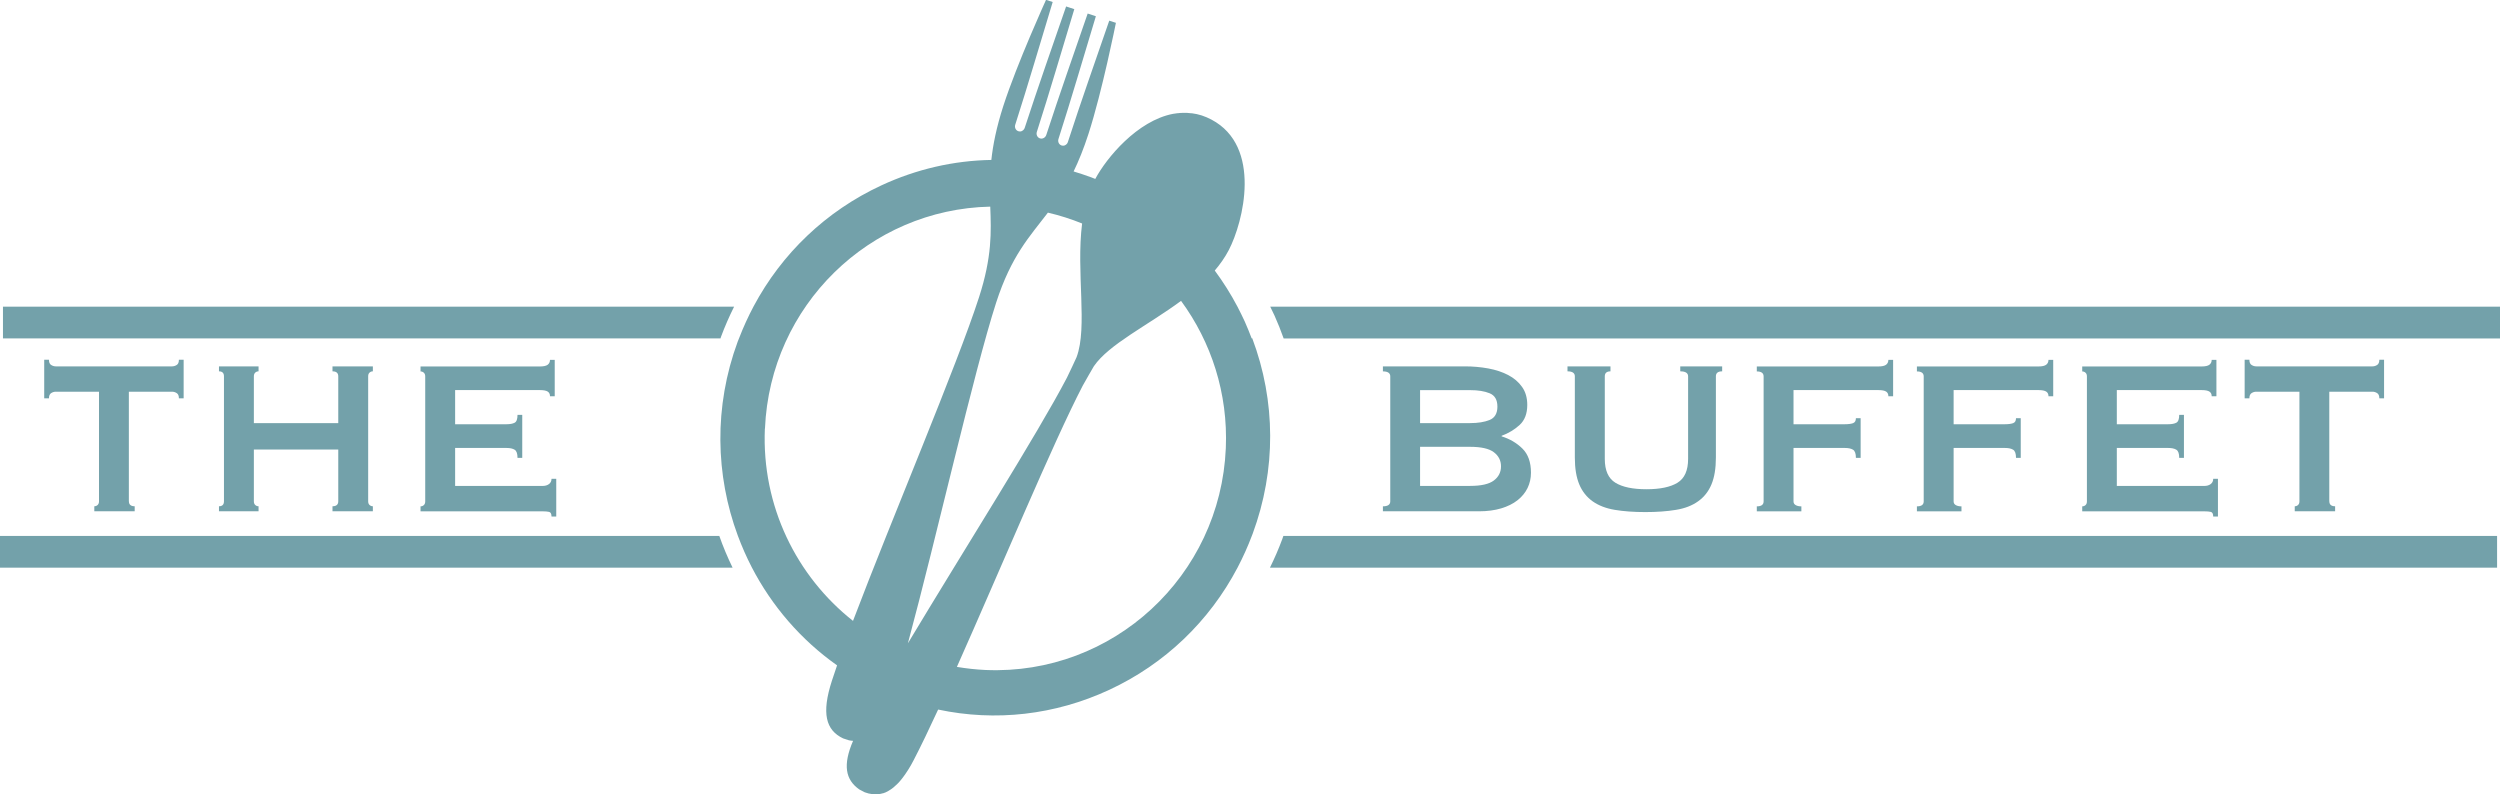
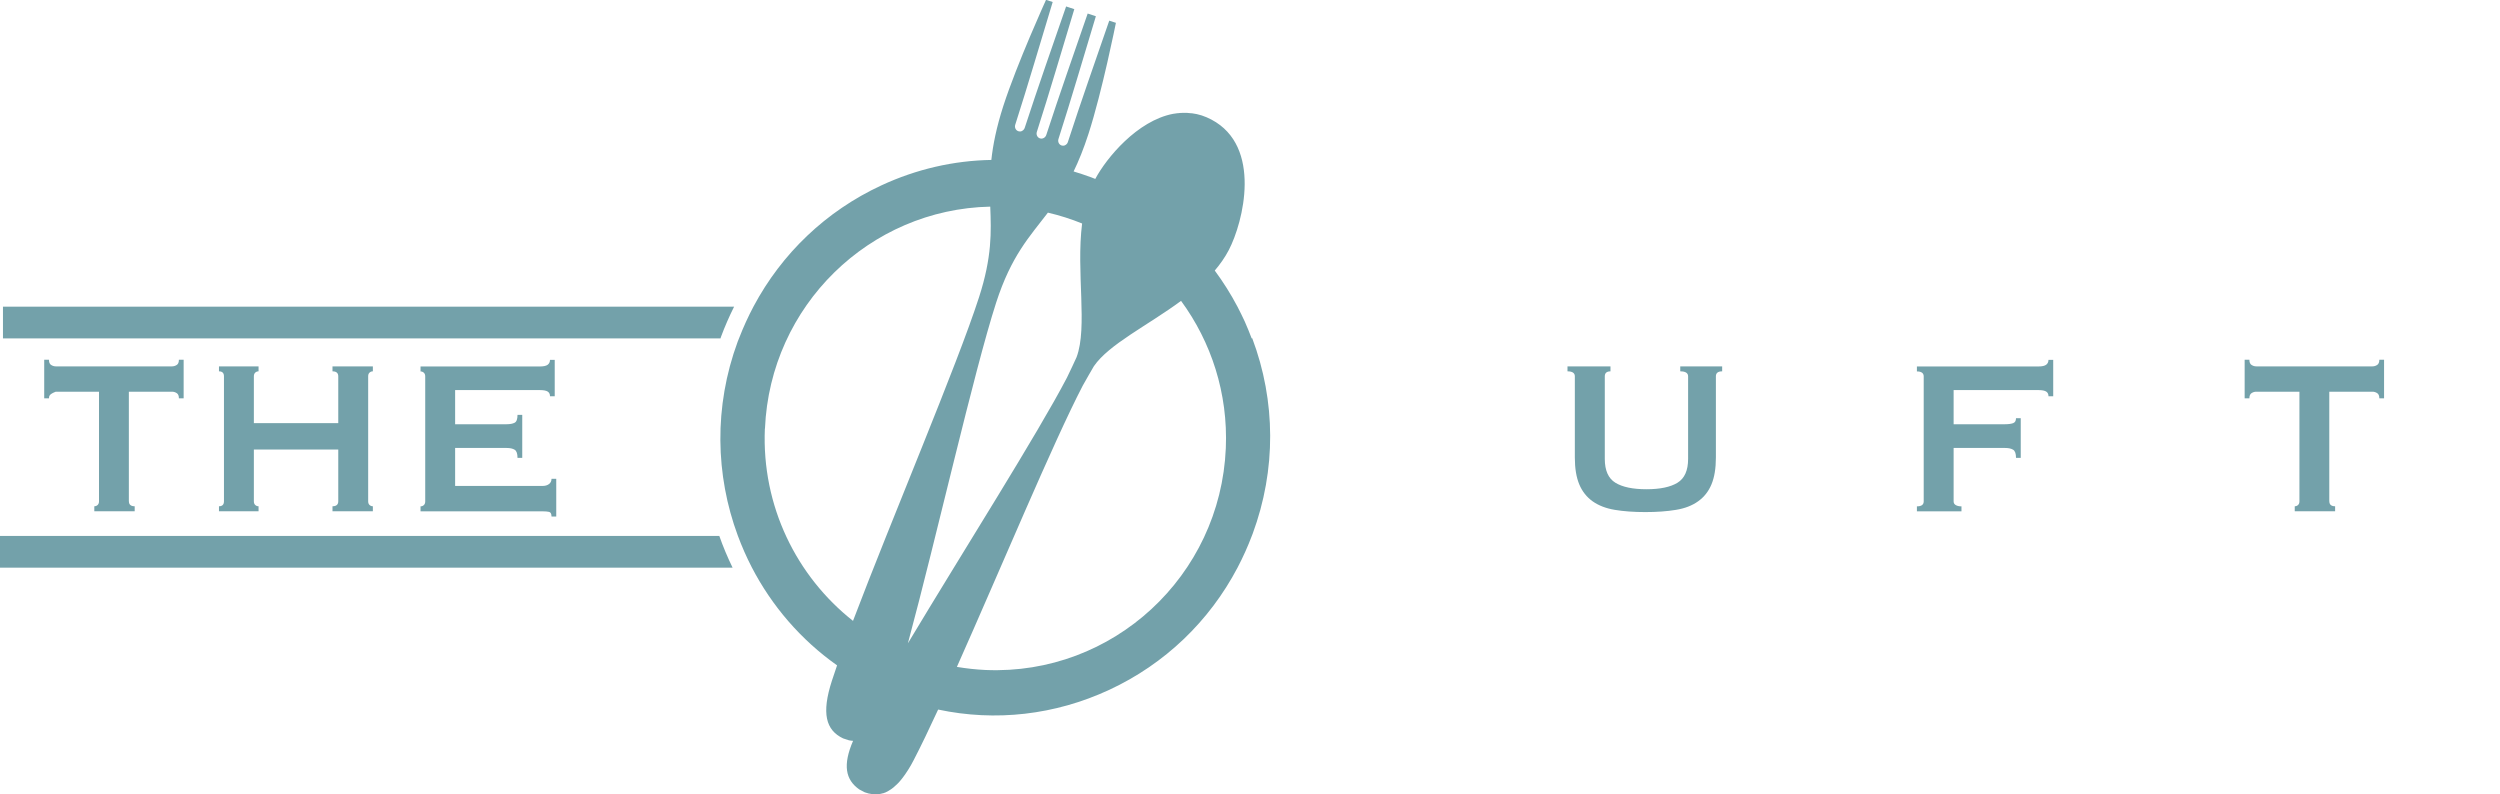
<svg xmlns="http://www.w3.org/2000/svg" width="236" height="75" viewBox="0 0 236 75" fill="none">
  <g clip-path="url(#clip0_361_1828)">
-     <path d="M12.169 47.323C12.169 47.634 12.351 47.792 12.714 47.792V48.261H8.903V47.792C9.02 47.792 9.122 47.755 9.211 47.676C9.299 47.597 9.346 47.481 9.346 47.323V36.977H5.264C5.115 36.977 4.971 37.019 4.831 37.108C4.691 37.196 4.622 37.358 4.622 37.6H4.174V33.962H4.622C4.622 34.204 4.691 34.371 4.831 34.455C4.971 34.543 5.115 34.585 5.264 34.585H16.245C16.395 34.585 16.539 34.543 16.679 34.455C16.819 34.367 16.888 34.204 16.888 33.962H17.336V37.6H16.888C16.888 37.358 16.819 37.191 16.679 37.108C16.539 37.019 16.395 36.977 16.245 36.977H12.164V47.323H12.169Z" fill="#73A1AA" />
+     <path d="M12.169 47.323C12.169 47.634 12.351 47.792 12.714 47.792V48.261H8.903V47.792C9.02 47.792 9.122 47.755 9.211 47.676C9.299 47.597 9.346 47.481 9.346 47.323V36.977H5.264C4.691 37.196 4.622 37.358 4.622 37.6H4.174V33.962H4.622C4.622 34.204 4.691 34.371 4.831 34.455C4.971 34.543 5.115 34.585 5.264 34.585H16.245C16.395 34.585 16.539 34.543 16.679 34.455C16.819 34.367 16.888 34.204 16.888 33.962H17.336V37.6H16.888C16.888 37.358 16.819 37.191 16.679 37.108C16.539 37.019 16.395 36.977 16.245 36.977H12.164V47.323H12.169Z" fill="#73A1AA" />
    <path d="M31.932 35.523C31.932 35.212 31.75 35.054 31.387 35.054V34.585H35.198V35.054C35.081 35.054 34.979 35.091 34.89 35.17C34.797 35.249 34.755 35.365 34.755 35.523V47.323C34.755 47.481 34.802 47.597 34.89 47.676C34.979 47.755 35.086 47.792 35.198 47.792V48.261H31.387V47.792C31.75 47.792 31.932 47.634 31.932 47.323V42.436H23.965V47.323C23.965 47.481 24.012 47.597 24.1 47.676C24.189 47.755 24.296 47.792 24.408 47.792V48.261H20.671V47.792C20.983 47.792 21.142 47.634 21.142 47.323V35.523C21.142 35.212 20.983 35.054 20.671 35.054V34.585H24.408V35.054C24.291 35.054 24.189 35.091 24.1 35.17C24.012 35.249 23.965 35.365 23.965 35.523V39.941H31.932V35.523Z" fill="#73A1AA" />
    <path d="M51.919 37.395C51.919 37.205 51.849 37.061 51.709 36.968C51.569 36.875 51.327 36.824 50.977 36.824H42.964V40.048H47.814C48.145 40.048 48.401 40.002 48.583 39.904C48.764 39.811 48.853 39.56 48.853 39.165H49.3V43.221H48.853C48.853 42.821 48.764 42.566 48.583 42.454C48.401 42.343 48.145 42.287 47.814 42.287H42.964V45.873H51.224C51.471 45.873 51.672 45.813 51.83 45.692C51.988 45.571 52.063 45.404 52.063 45.2H52.51V48.763H52.063C52.063 48.503 51.984 48.354 51.83 48.321C51.672 48.284 51.471 48.27 51.224 48.27H39.698V47.801C39.815 47.801 39.917 47.764 40.006 47.685C40.094 47.606 40.141 47.49 40.141 47.332V35.533C40.141 35.375 40.094 35.259 40.006 35.18C39.917 35.101 39.81 35.063 39.698 35.063V34.594H50.977C51.322 34.594 51.569 34.538 51.709 34.427C51.849 34.316 51.919 34.162 51.919 33.972H52.366V37.405H51.919V37.395Z" fill="#73A1AA" />
-     <path d="M138.285 34.585C139.044 34.585 139.776 34.65 140.488 34.78C141.197 34.91 141.826 35.119 142.371 35.403C142.916 35.686 143.354 36.062 143.68 36.522C144.011 36.982 144.174 37.549 144.174 38.227C144.174 39.04 143.936 39.672 143.456 40.113C142.976 40.554 142.408 40.898 141.751 41.14V41.191C142.524 41.432 143.181 41.818 143.717 42.347C144.253 42.877 144.523 43.634 144.523 44.624C144.523 45.144 144.416 45.622 144.202 46.068C143.987 46.51 143.67 46.895 143.251 47.225C142.832 47.555 142.315 47.81 141.704 47.992C141.094 48.173 140.4 48.266 139.627 48.266H130.546V47.797C131.008 47.797 131.241 47.639 131.241 47.327V35.528C131.241 35.217 131.008 35.059 130.546 35.059V34.59H138.289L138.285 34.585ZM138.779 39.941C139.519 39.941 140.134 39.844 140.624 39.644C141.108 39.444 141.355 39.026 141.355 38.385C141.355 37.744 141.113 37.326 140.624 37.126C140.139 36.926 139.524 36.829 138.779 36.829H134.055V39.946H138.779V39.941ZM138.779 45.869C139.818 45.869 140.563 45.701 141.015 45.362C141.467 45.023 141.695 44.577 141.695 44.024C141.695 43.472 141.467 43.026 141.015 42.687C140.563 42.347 139.818 42.18 138.779 42.18H134.055V45.873H138.779V45.869Z" fill="#73A1AA" />
    <path d="M152.038 35.054C151.675 35.054 151.493 35.212 151.493 35.523V43.323C151.493 44.415 151.828 45.163 152.494 45.571C153.161 45.98 154.139 46.184 155.425 46.184C156.711 46.184 157.689 45.98 158.355 45.571C159.022 45.163 159.357 44.415 159.357 43.323V35.523C159.357 35.212 159.11 35.054 158.616 35.054V34.585H162.572V35.054C162.176 35.054 161.98 35.212 161.98 35.523V43.193C161.98 44.215 161.84 45.06 161.561 45.729C161.281 46.398 160.862 46.928 160.298 47.327C159.739 47.727 159.04 47.996 158.206 48.131C157.372 48.27 156.413 48.34 155.322 48.34C154.232 48.34 153.273 48.27 152.439 48.131C151.605 47.992 150.91 47.722 150.347 47.327C149.788 46.928 149.364 46.398 149.084 45.729C148.805 45.06 148.665 44.219 148.665 43.193V35.523C148.665 35.212 148.432 35.054 147.971 35.054V34.585H152.029V35.054H152.038Z" fill="#73A1AA" />
-     <path d="M178.262 37.395C178.262 37.205 178.192 37.061 178.053 36.968C177.913 36.875 177.671 36.824 177.321 36.824H169.308V40.048H174.158C174.489 40.048 174.745 40.011 174.927 39.946C175.108 39.876 175.197 39.723 175.197 39.477H175.644V43.221H175.197C175.197 42.821 175.108 42.566 174.927 42.454C174.745 42.343 174.489 42.287 174.158 42.287H169.308V47.332C169.308 47.49 169.378 47.606 169.518 47.685C169.657 47.764 169.834 47.801 170.049 47.801V48.27H165.842V47.801C166.27 47.801 166.485 47.643 166.485 47.332V35.533C166.485 35.221 166.27 35.063 165.842 35.063V34.594H177.321C177.666 34.594 177.908 34.538 178.053 34.427C178.192 34.316 178.262 34.162 178.262 33.972H178.71V37.405H178.262V37.395Z" fill="#73A1AA" />
    <path d="M193.376 37.395C193.376 37.205 193.306 37.061 193.166 36.968C193.027 36.875 192.784 36.824 192.435 36.824H184.422V40.048H189.272C189.602 40.048 189.859 40.011 190.04 39.946C190.222 39.876 190.311 39.723 190.311 39.477H190.758V43.221H190.311C190.311 42.821 190.222 42.566 190.04 42.454C189.859 42.343 189.602 42.287 189.272 42.287H184.422V47.332C184.422 47.49 184.492 47.606 184.631 47.685C184.771 47.764 184.948 47.801 185.163 47.801V48.27H180.956V47.801C181.384 47.801 181.598 47.643 181.598 47.332V35.533C181.598 35.221 181.384 35.063 180.956 35.063V34.594H192.435C192.78 34.594 193.022 34.538 193.166 34.427C193.306 34.316 193.376 34.162 193.376 33.972H193.823V37.405H193.376V37.395Z" fill="#73A1AA" />
-     <path d="M208.783 37.395C208.783 37.205 208.713 37.061 208.573 36.968C208.433 36.875 208.191 36.824 207.842 36.824H199.828V40.048H204.678C205.009 40.048 205.265 40.002 205.447 39.904C205.629 39.806 205.717 39.56 205.717 39.165H206.164V43.221H205.717C205.717 42.821 205.629 42.566 205.447 42.454C205.265 42.343 205.009 42.287 204.678 42.287H199.828V45.873H208.089C208.335 45.873 208.536 45.813 208.694 45.692C208.853 45.571 208.927 45.404 208.927 45.2H209.374V48.763H208.927C208.927 48.503 208.848 48.354 208.694 48.321C208.536 48.284 208.335 48.27 208.089 48.27H196.562V47.801C196.679 47.801 196.781 47.764 196.87 47.685C196.959 47.606 197.005 47.49 197.005 47.332V35.533C197.005 35.375 196.959 35.259 196.87 35.18C196.777 35.101 196.674 35.063 196.562 35.063V34.594H207.842C208.186 34.594 208.433 34.538 208.573 34.427C208.713 34.316 208.783 34.162 208.783 33.972H209.23V37.405H208.783V37.395Z" fill="#73A1AA" />
    <path d="M219.89 47.323C219.89 47.634 220.071 47.792 220.435 47.792V48.261H216.624V47.792C216.74 47.792 216.843 47.755 216.931 47.676C217.02 47.597 217.066 47.481 217.066 47.323V36.977H212.985C212.836 36.977 212.692 37.019 212.552 37.108C212.412 37.196 212.342 37.358 212.342 37.6H211.895V33.962H212.342C212.342 34.204 212.412 34.371 212.552 34.455C212.692 34.543 212.836 34.585 212.985 34.585H223.966C224.115 34.585 224.26 34.543 224.399 34.455C224.539 34.367 224.609 34.204 224.609 33.962H225.056V37.6H224.609C224.609 37.358 224.539 37.191 224.399 37.108C224.26 37.019 224.115 36.977 223.966 36.977H219.885V47.323H219.89Z" fill="#73A1AA" />
-     <path d="M236 28.95H119.91C120.05 29.234 120.19 29.512 120.32 29.805C120.637 30.511 120.921 31.226 121.177 31.951H236V28.955V28.95Z" fill="#73A1AA" />
    <path d="M69.305 28.95H0.28V31.947H68.015C68.034 31.895 68.047 31.849 68.061 31.798C68.425 30.818 68.844 29.865 69.301 28.946L69.305 28.95Z" fill="#73A1AA" />
-     <path d="M119.877 53.589H235.725V50.593H121.149C121.117 50.686 121.089 50.774 121.056 50.867C120.711 51.801 120.315 52.711 119.882 53.589H119.877Z" fill="#73A1AA" />
    <path d="M0 50.593V53.589H69.156C68.686 52.618 68.262 51.615 67.903 50.593H0Z" fill="#73A1AA" />
    <path d="M118.158 31.946C117.953 31.412 117.744 30.883 117.506 30.353C117.287 29.875 117.054 29.41 116.817 28.95C116.183 27.747 115.466 26.613 114.674 25.54C115.186 24.936 115.638 24.296 115.997 23.608C117.376 20.965 119.165 13.825 114.357 11.288C114.208 11.209 114.049 11.135 113.9 11.07C113.863 11.051 113.826 11.042 113.788 11.028C113.672 10.982 113.56 10.935 113.444 10.898C113.406 10.889 113.378 10.88 113.341 10.87C113.22 10.833 113.104 10.801 112.982 10.773C112.955 10.773 112.931 10.763 112.903 10.759C112.777 10.731 112.652 10.708 112.526 10.694C112.503 10.694 112.484 10.694 112.465 10.694C112.335 10.675 112.2 10.661 112.074 10.657H112.032C111.897 10.657 111.757 10.647 111.627 10.657H111.589C111.454 10.657 111.315 10.671 111.184 10.689C111.165 10.689 111.152 10.689 111.138 10.689C111.007 10.708 110.877 10.726 110.751 10.745H110.742C107.355 11.395 104.447 14.912 103.394 16.891C103.264 16.84 103.138 16.784 103.003 16.737C102.453 16.533 101.904 16.357 101.349 16.185C101.829 15.195 102.3 14.038 102.752 12.64C104.047 8.636 105.342 2.155 105.342 2.155L104.713 1.951C103.399 5.77 102.048 9.574 100.804 13.416C100.762 13.537 100.683 13.63 100.585 13.685C100.571 13.695 100.553 13.704 100.543 13.709C100.501 13.732 100.455 13.746 100.408 13.75H100.376C100.324 13.75 100.264 13.75 100.212 13.732C99.966 13.653 99.835 13.379 99.919 13.119C101.154 9.272 102.281 5.393 103.45 1.533L102.677 1.278C101.363 5.096 100.017 8.901 98.768 12.742C98.726 12.863 98.652 12.951 98.554 13.012C98.54 13.021 98.531 13.026 98.517 13.035C98.475 13.058 98.424 13.072 98.372 13.082H98.335C98.284 13.082 98.223 13.082 98.172 13.063C97.925 12.984 97.794 12.705 97.878 12.45C99.113 8.608 100.24 4.724 101.414 0.864L100.641 0.609C99.327 4.427 97.981 8.232 96.732 12.073C96.69 12.19 96.611 12.283 96.518 12.338C96.499 12.348 96.485 12.357 96.471 12.366C96.43 12.389 96.383 12.403 96.336 12.408H96.299C96.248 12.408 96.187 12.408 96.136 12.389C95.889 12.31 95.754 12.036 95.838 11.776C97.072 7.934 98.2 4.051 99.374 0.19L98.745 -0.014C98.745 -0.014 96.01 5.993 94.715 9.997C94.063 12.027 93.737 13.667 93.583 15.098C90.037 15.158 86.506 15.962 83.184 17.509C77.98 19.929 73.806 23.919 71.136 28.927C70.624 29.893 70.167 30.892 69.771 31.923C69.73 32.03 69.683 32.137 69.641 32.244C67.372 38.399 67.54 44.865 69.65 50.565C70.032 51.592 70.47 52.591 70.973 53.562C72.86 57.199 75.595 60.39 79.019 62.81C78.838 63.331 78.67 63.823 78.525 64.283C77.542 67.331 77.948 68.924 79.588 69.704L80.142 69.885C80.272 69.913 80.408 69.927 80.529 69.936C79.55 72.213 79.802 73.602 81.116 74.522L81.628 74.791C81.875 74.884 82.113 74.94 82.35 74.968H82.36C82.7 75.009 83.026 74.981 83.352 74.884C83.352 74.884 83.366 74.884 83.371 74.884C83.441 74.861 83.506 74.833 83.576 74.81C83.599 74.8 83.618 74.791 83.636 74.782C83.697 74.754 83.762 74.726 83.823 74.689C83.85 74.675 83.874 74.661 83.897 74.642C83.953 74.605 84.014 74.573 84.074 74.531C84.102 74.512 84.13 74.489 84.158 74.475C84.214 74.433 84.275 74.396 84.33 74.345C84.358 74.322 84.382 74.294 84.41 74.275C84.507 74.196 84.601 74.103 84.698 74.011C84.74 73.964 84.782 73.927 84.829 73.88C84.871 73.834 84.908 73.788 84.955 73.737C84.997 73.685 85.048 73.63 85.09 73.574C85.132 73.523 85.169 73.472 85.211 73.421C85.257 73.36 85.309 73.29 85.355 73.225C85.393 73.174 85.43 73.119 85.467 73.067C85.518 72.993 85.57 72.914 85.621 72.835C85.658 72.784 85.691 72.728 85.728 72.673C85.784 72.58 85.844 72.487 85.9 72.389C85.933 72.338 85.956 72.292 85.989 72.241C86.073 72.087 86.161 71.929 86.245 71.767C86.921 70.471 87.703 68.836 88.561 66.982C93.974 68.134 99.588 67.502 104.718 65.119C109.964 62.68 114.166 58.644 116.831 53.571C117.334 52.605 117.79 51.606 118.177 50.575C118.2 50.514 118.228 50.449 118.252 50.384C120.479 44.354 120.446 37.869 118.21 31.928L118.186 31.937L118.158 31.946ZM102.151 21.095C101.573 25.708 102.691 30.887 101.629 33.716C101.564 33.874 100.907 35.277 100.725 35.639C97.953 40.963 90.909 52.052 85.705 60.729C88.402 50.732 91.934 35.087 94.03 28.588C95.47 24.128 97.194 22.344 98.922 20.073C100.035 20.333 101.116 20.677 102.155 21.099L102.151 21.095ZM72.213 40.457C72.702 28.848 82.09 19.748 93.48 19.506C93.574 21.894 93.653 24.249 92.418 28.067C90.35 34.478 84.2 48.921 80.524 58.611C75.199 54.407 71.896 47.783 72.203 40.466L72.213 40.457ZM115.717 42.306C115.209 54.384 105.058 63.758 93.043 63.247C92.12 63.205 91.216 63.103 90.331 62.955C94.44 53.733 99.448 41.711 102.206 36.415C102.398 36.058 103.171 34.72 103.259 34.576C104.68 32.495 108.324 30.739 111.492 28.402C114.338 32.281 115.936 37.117 115.717 42.306V42.306Z" fill="#73A1AA" />
  </g>
  <defs>
    <clipPath id="clip0_361_1828">
      <rect width="236" height="75" fill="white" />
    </clipPath>
  </defs>
</svg>